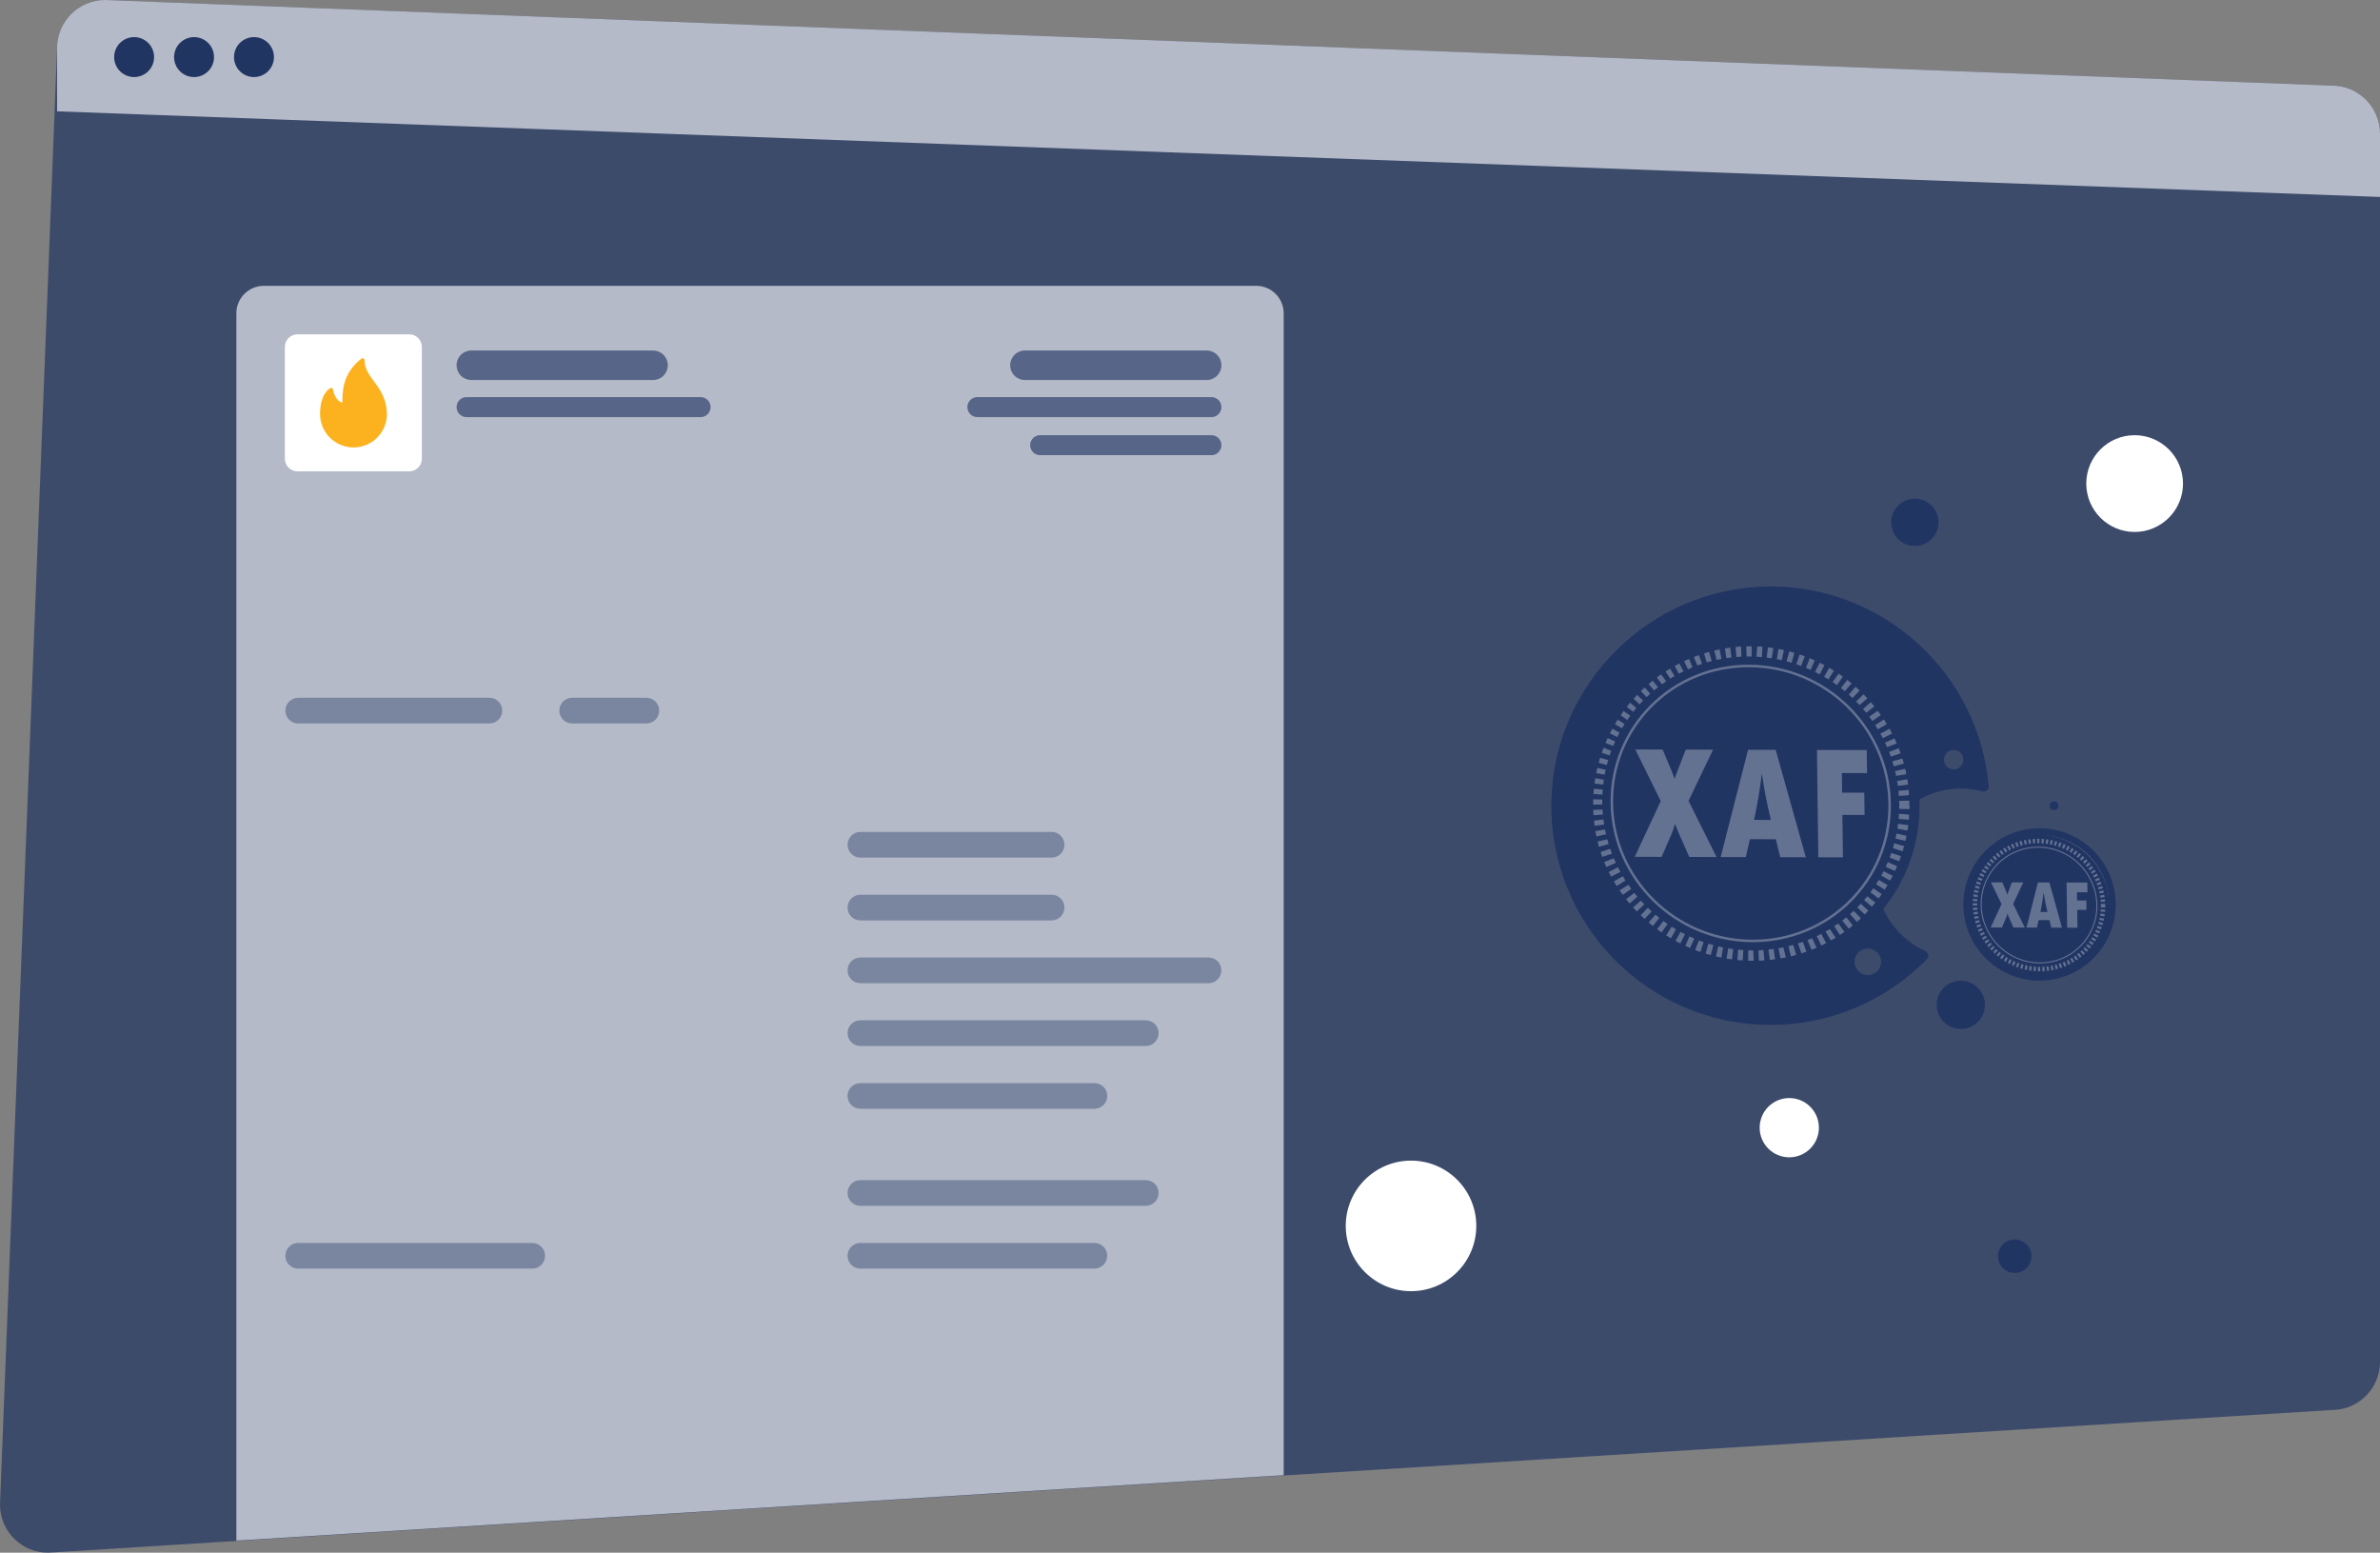
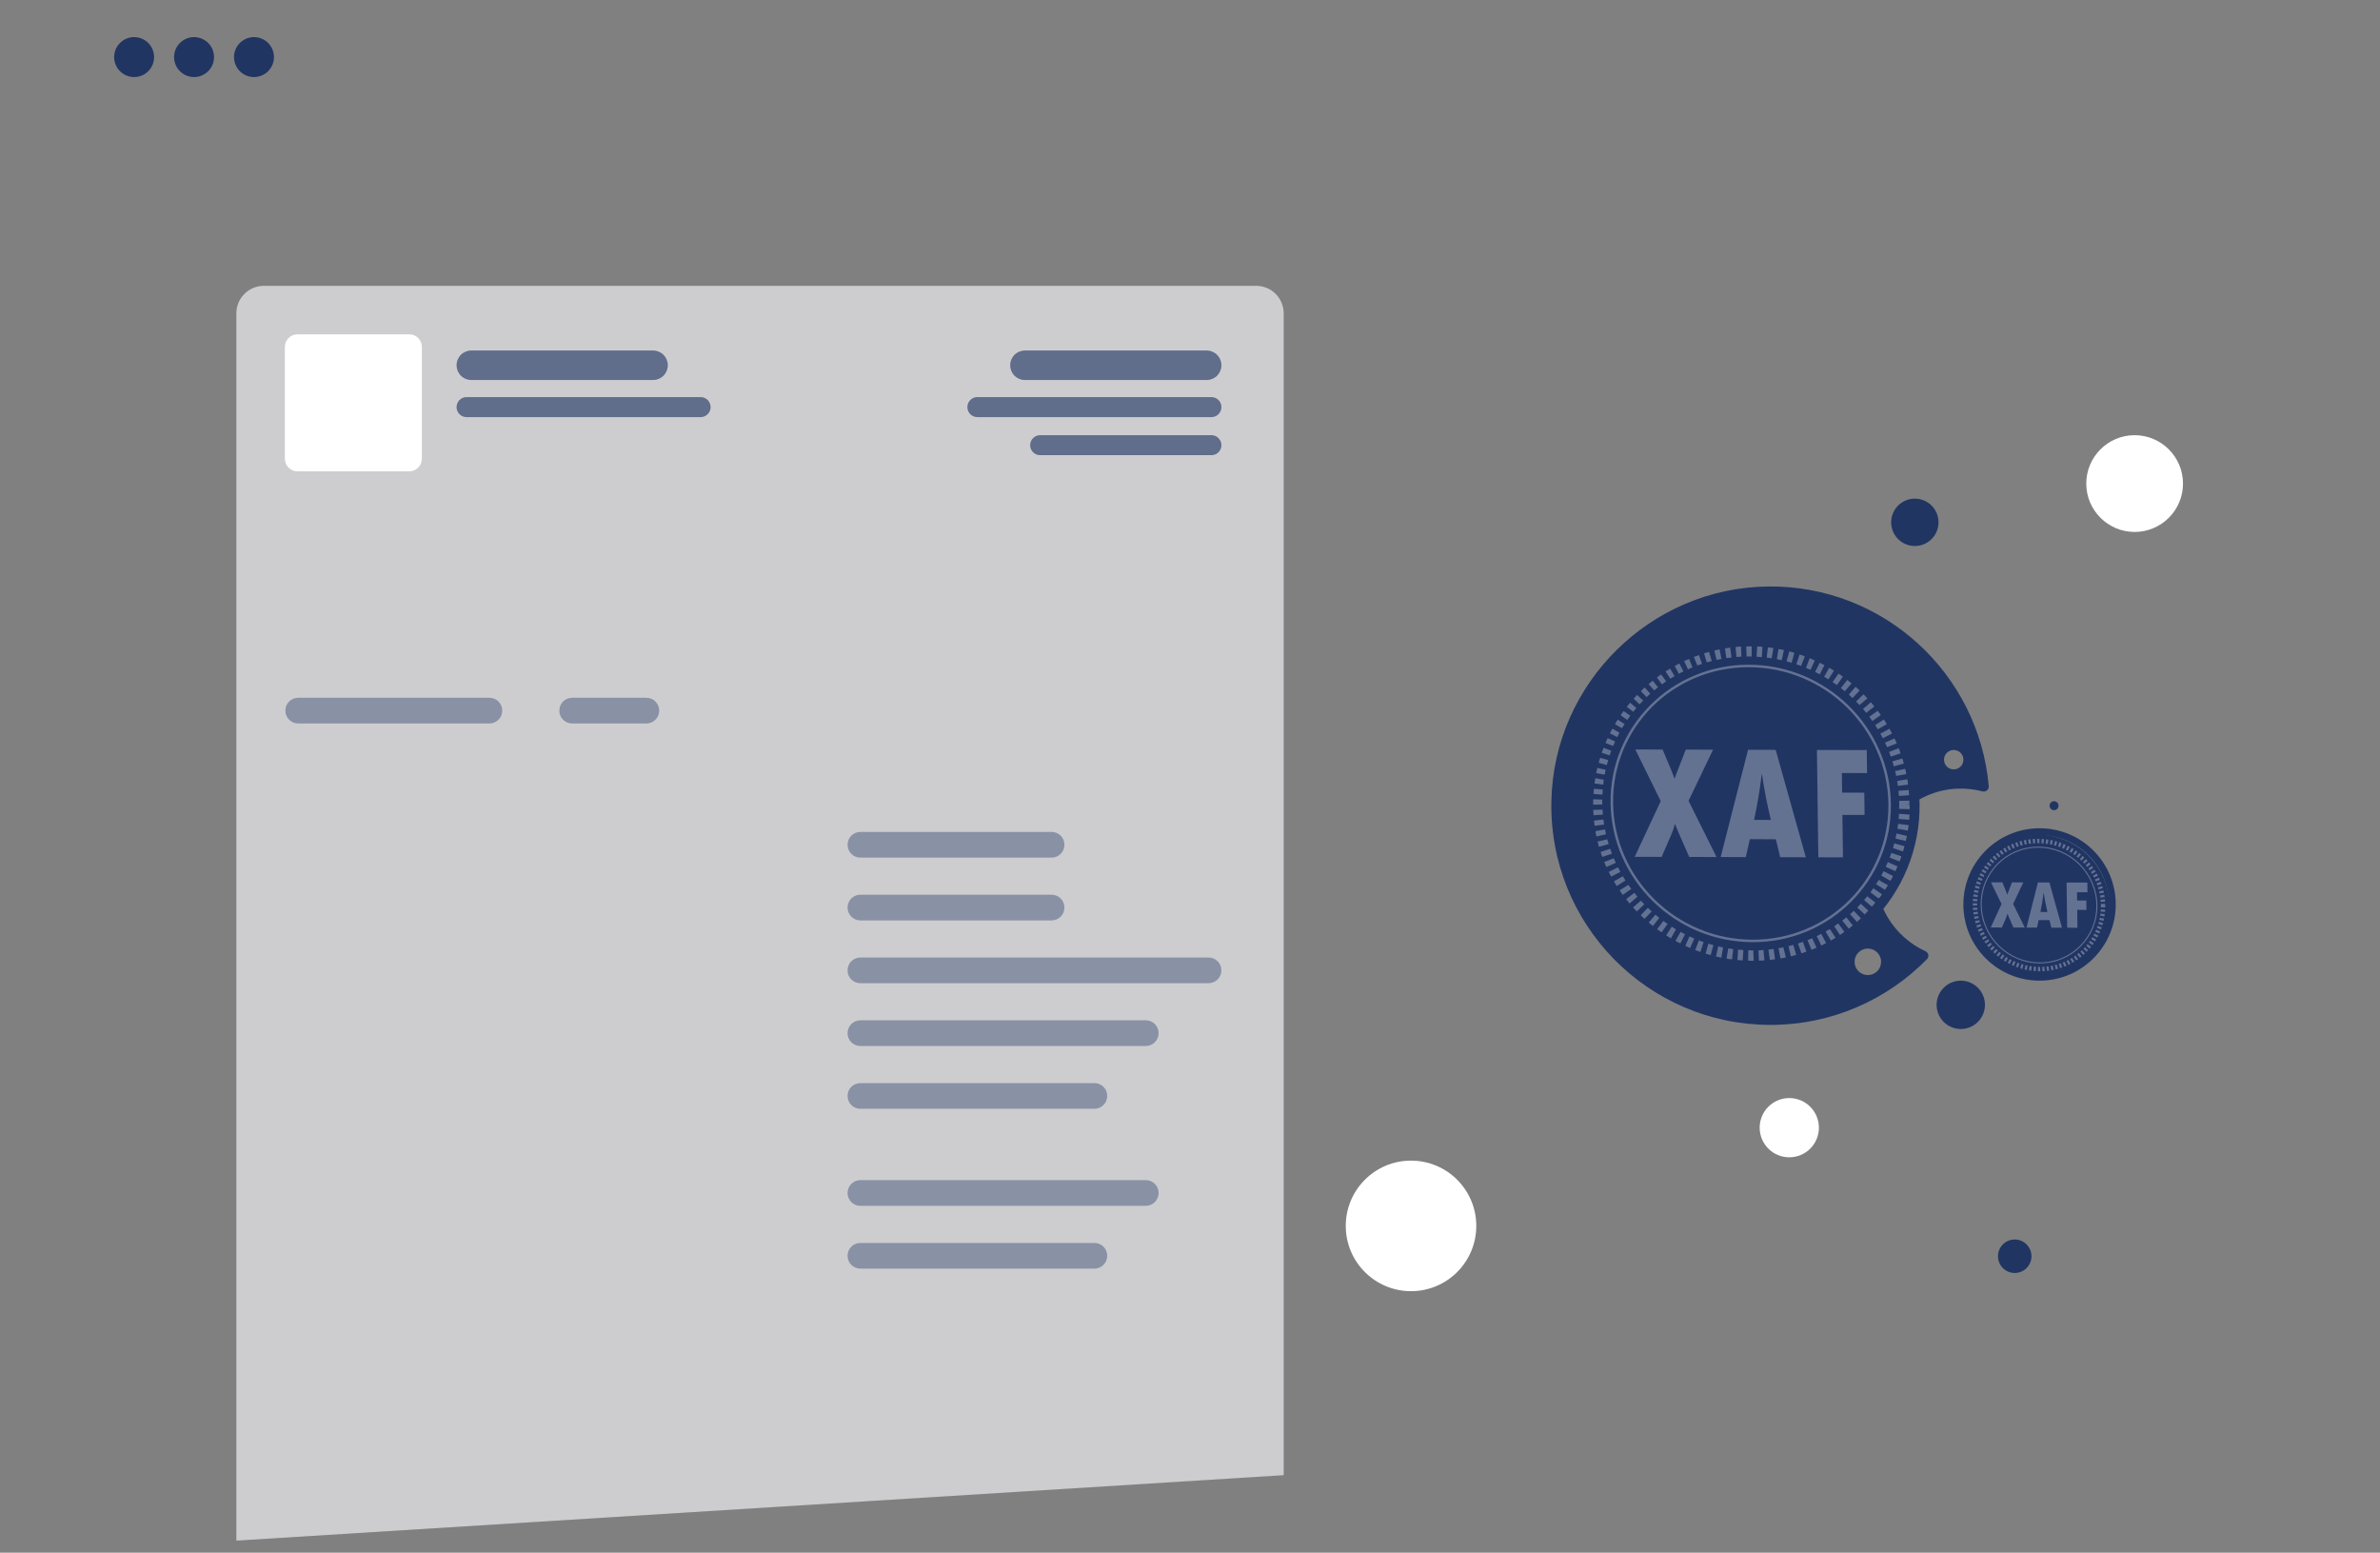
<svg xmlns="http://www.w3.org/2000/svg" width="834" height="544" viewBox="0 0 834 544" fill="none">
  <rect x="0" y="0" width="834" height="544" fill="#808080" stroke="none" />
-   <path opacity="0.7" d="M817.15 494L16.85 544C7.55 544 0 536.45 0 527.15L20 16.85C20 7.55 27.55 0 36.85 0L817.15 30C826.45 30 834 37.55 834 46.85V477.15C834.01 486.45 826.46 494.01 817.16 494.01L817.15 494Z" fill="#213563" />
-   <path opacity="0.63" d="M817.15 30L36.85 0C27.55 0 20 7.55 20 16.85V39L834 69V46.85C834 37.55 826.45 30 817.15 30Z" fill="#FAFBFF" />
  <path d="M47 27C47.919 27 48.83 26.819 49.679 26.467C50.528 26.115 51.3 25.6 51.95 24.95C52.6 24.3 53.115 23.528 53.467 22.679C53.819 21.829 54 20.919 54 20C54 19.081 53.819 18.171 53.467 17.321C53.115 16.472 52.6 15.7 51.95 15.05C51.3 14.4 50.528 13.885 49.679 13.533C48.83 13.181 47.919 13 47 13C46.081 13 45.17 13.181 44.321 13.533C43.472 13.885 42.7 14.4 42.05 15.05C41.4 15.7 40.885 16.472 40.533 17.321C40.181 18.171 40 19.081 40 20C40 20.919 40.181 21.829 40.533 22.679C40.885 23.528 41.4 24.3 42.05 24.95C42.7 25.6 43.472 26.115 44.321 26.467C45.17 26.819 46.081 27 47 27ZM68 27C68.919 27 69.829 26.819 70.679 26.467C71.528 26.115 72.3 25.6 72.95 24.95C73.6 24.3 74.115 23.528 74.467 22.679C74.819 21.829 75 20.919 75 20C75 19.081 74.819 18.171 74.467 17.321C74.115 16.472 73.6 15.7 72.95 15.05C72.3 14.4 71.528 13.885 70.679 13.533C69.829 13.181 68.919 13 68 13C67.081 13 66.171 13.181 65.321 13.533C64.472 13.885 63.7 14.4 63.05 15.05C62.4 15.7 61.885 16.472 61.533 17.321C61.181 18.171 61 19.081 61 20C61 20.919 61.181 21.829 61.533 22.679C61.885 23.528 62.4 24.3 63.05 24.95C63.7 25.6 64.472 26.115 65.321 26.467C66.171 26.819 67.081 27 68 27V27ZM89 27C89.919 27 90.829 26.819 91.679 26.467C92.528 26.115 93.3 25.6 93.95 24.95C94.6 24.3 95.115 23.528 95.467 22.679C95.819 21.829 96 20.919 96 20C96 19.081 95.819 18.171 95.467 17.321C95.115 16.472 94.6 15.7 93.95 15.05C93.3 14.4 92.528 13.885 91.679 13.533C90.829 13.181 89.919 13 89 13C88.081 13 87.171 13.181 86.321 13.533C85.472 13.885 84.7 14.4 84.05 15.05C83.4 15.7 82.885 16.472 82.533 17.321C82.181 18.171 82 19.081 82 20C82 20.919 82.181 21.829 82.533 22.679C82.885 23.528 83.4 24.3 84.05 24.95C84.7 25.6 85.472 26.115 86.321 26.467C87.171 26.819 88.081 27 89 27V27Z" fill="#213563" />
  <path opacity="0.63" d="M440.2 100.141H92.45C87.15 100.141 82.83 104.441 82.83 109.761V539.761L449.83 516.831V109.761C449.83 107.209 448.817 104.762 447.012 102.958C445.208 101.154 442.761 100.141 440.21 100.141H440.2Z" fill="#FAFBFF" />
  <path d="M143.4 165.141H104.25C101.8 165.141 99.82 163.161 99.82 160.711V121.561C99.82 119.111 101.8 117.131 104.25 117.131H143.4C145.85 117.131 147.83 119.111 147.83 121.561V160.711C147.83 163.151 145.85 165.141 143.4 165.141Z" fill="white" />
  <path d="M245.5 146.131H163.5C161.57 146.131 160 144.561 160 142.631C160 140.701 161.57 139.131 163.5 139.131H245.5C247.43 139.131 249 140.701 249 142.631C249 144.561 247.43 146.131 245.5 146.131Z" fill="#213563" fill-opacity="0.39" />
  <path d="M228.84 133.131H165.16C163.791 133.131 162.479 132.587 161.511 131.619C160.544 130.652 160 129.339 160 127.971C160 126.602 160.544 125.29 161.511 124.322C162.479 123.354 163.791 122.811 165.16 122.811H228.84C230.209 122.811 231.521 123.354 232.489 124.322C233.456 125.29 234 126.602 234 127.971C234 129.339 233.456 130.652 232.489 131.619C231.521 132.587 230.209 133.131 228.84 133.131V133.131Z" fill="#213563" fill-opacity="0.39" />
  <path d="M342.5 146.131H424.5C426.43 146.131 428 144.561 428 142.631C428 140.701 426.43 139.131 424.5 139.131H342.5C340.57 139.131 339 140.701 339 142.631C339 144.561 340.57 146.131 342.5 146.131Z" fill="#213563" fill-opacity="0.39" />
  <path d="M364.5 159.471H424.5C426.43 159.471 428 157.901 428 155.971C428 154.041 426.43 152.471 424.5 152.471H364.5C362.57 152.471 361 154.041 361 155.971C361 157.901 362.57 159.471 364.5 159.471Z" fill="#213563" fill-opacity="0.39" />
  <path d="M359.16 133.131H422.84C423.518 133.131 424.189 132.997 424.815 132.738C425.441 132.478 426.01 132.098 426.489 131.619C426.968 131.14 427.348 130.571 427.607 129.945C427.867 129.319 428 128.648 428 127.971C428 127.293 427.867 126.622 427.607 125.996C427.348 125.37 426.968 124.801 426.489 124.322C426.01 123.843 425.441 123.463 424.815 123.203C424.189 122.944 423.518 122.811 422.84 122.811H359.16C357.791 122.811 356.479 123.354 355.511 124.322C354.544 125.29 354 126.602 354 127.971C354 129.339 354.544 130.652 355.511 131.619C356.479 132.587 357.791 133.131 359.16 133.131V133.131Z" fill="#213563" fill-opacity="0.39" />
-   <path d="M135.5 143.8C135.14 139.14 132.97 136.22 131.06 133.64C129.29 131.24 127.76 129.19 127.76 126.14C127.76 125.9 127.62 125.67 127.41 125.56C127.19 125.46 126.93 125.46 126.73 125.61C123.85 127.67 121.45 131.14 120.63 134.45C120.05 136.75 119.97 139.35 119.96 141.05C117.3 140.48 116.7 136.51 116.7 136.47C116.67 136.27 116.54 136.07 116.36 135.99C116.16 135.89 115.96 135.89 115.76 135.98C115.62 136.05 112.34 137.71 112.16 144.38C112.15 144.6 112.15 144.82 112.15 145.05C112.155 148.157 113.392 151.135 115.588 153.331C117.785 155.528 120.763 156.765 123.87 156.77H123.91C127.011 156.757 129.982 155.517 132.172 153.321C134.362 151.125 135.595 148.151 135.6 145.05L135.5 143.79V143.8Z" fill="#FCB21F" />
  <path d="M748.02 186.371C757.38 186.371 764.97 178.771 764.97 169.421C764.97 160.071 757.37 152.471 748.02 152.471C738.67 152.471 731.07 160.071 731.07 169.421C731.07 178.771 738.67 186.371 748.02 186.371ZM627 405.471C629.753 405.471 632.393 404.377 634.34 402.43C636.287 400.484 637.38 397.844 637.38 395.091C637.38 392.338 636.287 389.698 634.34 387.751C632.393 385.804 629.753 384.711 627 384.711C624.247 384.711 621.607 385.804 619.66 387.751C617.714 389.698 616.62 392.338 616.62 395.091C616.62 397.844 617.714 400.484 619.66 402.43C621.607 404.377 624.247 405.471 627 405.471ZM494.45 452.371C507.08 452.371 517.32 442.131 517.32 429.501C517.32 416.871 507.08 406.631 494.45 406.631C481.82 406.631 471.58 416.871 471.58 429.501C471.58 442.131 481.82 452.371 494.45 452.371V452.371Z" fill="white" />
  <path d="M671 191.299C673.201 191.299 675.313 190.425 676.869 188.868C678.426 187.312 679.3 185.201 679.3 182.999C679.3 180.798 678.426 178.687 676.869 177.13C675.313 175.574 673.201 174.699 671 174.699C668.799 174.699 666.688 175.574 665.131 177.13C663.575 178.687 662.7 180.798 662.7 182.999C662.7 185.201 663.575 187.312 665.131 188.868C666.688 190.425 668.799 191.299 671 191.299ZM706 445.999C707.557 445.999 709.05 445.381 710.151 444.28C711.252 443.179 711.87 441.686 711.87 440.129C711.87 438.572 711.252 437.079 710.151 435.979C709.05 434.878 707.557 434.259 706 434.259C704.443 434.259 702.95 434.878 701.849 435.979C700.749 437.079 700.13 438.572 700.13 440.129C700.13 441.686 700.749 443.179 701.849 444.28C702.95 445.381 704.443 445.999 706 445.999V445.999Z" fill="#213563" />
  <path d="M245.5 146.131H163.5C161.57 146.131 160 144.561 160 142.631C160 140.701 161.57 139.131 163.5 139.131H245.5C247.43 139.131 249 140.701 249 142.631C249 144.561 247.43 146.131 245.5 146.131Z" fill="#213563" fill-opacity="0.39" />
  <path d="M228.84 133.131H165.16C163.791 133.131 162.479 132.587 161.511 131.619C160.544 130.652 160 129.339 160 127.971C160 126.602 160.544 125.29 161.511 124.322C162.479 123.354 163.791 122.811 165.16 122.811H228.84C230.209 122.811 231.521 123.354 232.489 124.322C233.456 125.29 234 126.602 234 127.971C234 129.339 233.456 130.652 232.489 131.619C231.521 132.587 230.209 133.131 228.84 133.131V133.131Z" fill="#213563" fill-opacity="0.39" />
  <path d="M342.5 146.131H424.5C426.43 146.131 428 144.561 428 142.631C428 140.701 426.43 139.131 424.5 139.131H342.5C340.57 139.131 339 140.701 339 142.631C339 144.561 340.57 146.131 342.5 146.131Z" fill="#213563" fill-opacity="0.39" />
  <path d="M364.5 159.471H424.5C426.43 159.471 428 157.901 428 155.971C428 154.041 426.43 152.471 424.5 152.471H364.5C362.57 152.471 361 154.041 361 155.971C361 157.901 362.57 159.471 364.5 159.471Z" fill="#213563" fill-opacity="0.39" />
  <path d="M359.16 133.131H422.84C423.518 133.131 424.189 132.997 424.815 132.738C425.441 132.478 426.01 132.098 426.489 131.619C426.968 131.14 427.348 130.571 427.607 129.945C427.867 129.319 428 128.648 428 127.971C428 127.293 427.867 126.622 427.607 125.996C427.348 125.37 426.968 124.801 426.489 124.322C426.01 123.843 425.441 123.463 424.815 123.203C424.189 122.944 423.518 122.811 422.84 122.811H359.16C357.791 122.811 356.479 123.354 355.511 124.322C354.544 125.29 354 126.602 354 127.971C354 129.339 354.544 130.652 355.511 131.619C356.479 132.587 357.791 133.131 359.16 133.131V133.131Z" fill="#213563" fill-opacity="0.39" />
-   <path d="M186.5 444.471H104.5C102 444.471 100 442.471 100 439.971C100 437.471 102 435.471 104.5 435.471H186.5C189 435.471 191 437.471 191 439.971C191 441.164 190.526 442.309 189.682 443.153C188.838 443.997 187.693 444.471 186.5 444.471V444.471Z" fill="#213563" fill-opacity="0.39" />
  <path d="M368.5 300.471H301.5C299 300.471 297 298.471 297 295.971C297 293.471 299 291.471 301.5 291.471H368.5C371 291.471 373 293.471 373 295.971C373 297.164 372.526 298.309 371.682 299.153C370.838 299.997 369.693 300.471 368.5 300.471Z" fill="#213563" fill-opacity="0.39" />
  <path d="M368.5 322.471H301.5C299 322.471 297 320.471 297 317.971C297 315.471 299 313.471 301.5 313.471H368.5C371 313.471 373 315.471 373 317.971C373 319.164 372.526 320.309 371.682 321.153C370.838 321.997 369.693 322.471 368.5 322.471Z" fill="#213563" fill-opacity="0.39" />
  <path d="M423.5 344.471H301.5C299 344.471 297 342.471 297 339.971C297 337.471 299 335.471 301.5 335.471H423.5C426 335.471 428 337.471 428 339.971C428 341.164 427.526 342.309 426.682 343.153C425.838 343.997 424.693 344.471 423.5 344.471V344.471Z" fill="#213563" fill-opacity="0.39" />
  <path d="M401.5 366.471H301.5C299 366.471 297 364.471 297 361.971C297 359.471 299 357.471 301.5 357.471H401.5C404 357.471 406 359.471 406 361.971C406 363.164 405.526 364.309 404.682 365.153C403.838 365.997 402.693 366.471 401.5 366.471V366.471Z" fill="#213563" fill-opacity="0.39" />
  <path d="M383.5 388.471H301.5C299 388.471 297 386.471 297 383.971C297 381.471 299 379.471 301.5 379.471H383.5C386 379.471 388 381.471 388 383.971C388 385.164 387.526 386.309 386.682 387.153C385.838 387.997 384.693 388.471 383.5 388.471V388.471Z" fill="#213563" fill-opacity="0.39" />
  <path d="M401.5 422.471H301.5C299 422.471 297 420.471 297 417.971C297 415.471 299 413.471 301.5 413.471H401.5C404 413.471 406 415.471 406 417.971C406 419.164 405.526 420.309 404.682 421.153C403.838 421.997 402.693 422.471 401.5 422.471V422.471Z" fill="#213563" fill-opacity="0.39" />
  <path d="M383.5 444.471H301.5C299 444.471 297 442.471 297 439.971C297 437.471 299 435.471 301.5 435.471H383.5C386 435.471 388 437.471 388 439.971C388 441.164 387.526 442.309 386.682 443.153C385.838 443.997 384.693 444.471 383.5 444.471V444.471Z" fill="#213563" fill-opacity="0.39" />
  <path d="M171.5 253.471H104.5C102 253.471 100 251.471 100 248.971C100 246.471 102 244.471 104.5 244.471H171.5C174 244.471 176 246.471 176 248.971C176 250.164 175.526 251.309 174.682 252.153C173.838 252.997 172.693 253.471 171.5 253.471Z" fill="#213563" fill-opacity="0.39" />
  <path d="M226.5 253.471H200.5C198 253.471 196 251.471 196 248.971C196 246.471 198 244.471 200.5 244.471H226.5C229 244.471 231 246.471 231 248.971C231 250.164 230.526 251.309 229.682 252.153C228.838 252.997 227.693 253.471 226.5 253.471V253.471Z" fill="#213563" fill-opacity="0.39" />
  <path d="M619.54 205.48C578.42 205.93 544.6 239.3 543.64 280.42C542.62 323.68 577.38 359.08 620.42 359.08C641.89 359.08 661.3 350.26 675.24 336.06C675.437 335.86 675.583 335.616 675.665 335.348C675.747 335.08 675.763 334.796 675.711 334.52C675.659 334.245 675.54 333.986 675.366 333.767C675.192 333.547 674.967 333.373 674.71 333.26C663.81 328.26 656.46 316.93 657.37 303.96C658.42 289.01 670.73 277.02 685.7 276.32C688.83 276.17 691.85 276.52 694.7 277.27C695.88 277.57 697 276.65 696.9 275.44C693.4 235.94 660.03 205.02 619.54 205.47V205.48ZM659.18 336.98C659.18 337.59 659.06 338.195 658.826 338.759C658.592 339.323 658.25 339.836 657.818 340.268C657.386 340.7 656.874 341.042 656.309 341.276C655.745 341.509 655.141 341.63 654.53 341.63C653.919 341.63 653.315 341.509 652.751 341.276C652.186 341.042 651.674 340.7 651.242 340.268C650.81 339.836 650.468 339.323 650.234 338.759C650 338.195 649.88 337.59 649.88 336.98C649.88 335.746 650.37 334.564 651.242 333.692C652.114 332.82 653.297 332.33 654.53 332.33C655.763 332.33 656.946 332.82 657.818 333.692C658.69 334.564 659.18 335.746 659.18 336.98V336.98ZM684.62 269.56C682.75 269.56 681.22 268.04 681.22 266.16C681.22 264.28 682.74 262.76 684.62 262.76C686.5 262.76 688.02 264.28 688.02 266.16C688.02 268.04 686.5 269.56 684.62 269.56Z" fill="#213563" />
-   <path opacity="0.774" d="M636.8 258.019C637.406 259.098 637.889 260.242 638.24 261.429C638.44 262.149 639.08 262.659 639.84 262.659H646.14C647.06 262.659 647.8 263.399 647.8 264.319V268.769C647.8 269.689 647.06 270.429 646.14 270.429H640.5C639.67 270.429 639 271.049 638.87 271.869C638.23 275.889 636.59 279.269 633.95 281.989C631 285.029 627.13 287.009 622.35 287.909C624.249 288.339 626.035 289.168 627.59 290.339C629.14 291.509 630.59 293.159 631.96 295.289L644.7 314.269C644.866 314.519 644.962 314.809 644.976 315.109C644.991 315.409 644.923 315.707 644.782 315.972C644.64 316.237 644.429 316.458 644.172 316.613C643.915 316.767 643.62 316.849 643.32 316.849H632.37C631.81 316.849 631.29 316.569 630.99 316.109L616.91 294.809C615.61 292.739 614.24 291.269 612.78 290.389C611.32 289.519 609.4 289.089 607 289.089H594.67C593.75 289.089 593.01 288.349 593.01 287.429V280.929C593.01 280.009 593.75 279.269 594.67 279.269H613.7C617.45 279.269 620.43 278.529 622.64 277.039C624.218 275.98 625.427 274.457 626.1 272.679C626.52 271.609 625.68 270.439 624.53 270.439H594.68C593.76 270.439 593.02 269.699 593.02 268.779V264.329C593.02 263.409 593.76 262.669 594.68 262.669H626.33C625.63 260.269 624.19 258.469 622.06 257.269C619.92 256.069 617.14 255.469 613.71 255.469H594.68C593.76 255.469 593.02 254.729 593.02 253.809V249.359C593.02 248.439 593.76 247.699 594.68 247.699H646.14C647.06 247.699 647.8 248.439 647.8 249.359V253.809C647.8 254.729 647.06 255.469 646.14 255.469H638.21C636.91 255.459 636.18 256.869 636.81 258.009L636.8 258.019Z" fill="white" />
  <path d="M714.7 343.581C729.44 343.581 741.4 331.631 741.4 316.881C741.4 302.131 729.45 290.181 714.7 290.181C699.95 290.181 688 302.131 688 316.881C688 331.631 699.95 343.581 714.7 343.581ZM719.78 283.851C720.196 283.851 720.596 283.686 720.89 283.391C721.184 283.097 721.35 282.697 721.35 282.281C721.35 281.865 721.184 281.465 720.89 281.171C720.596 280.876 720.196 280.711 719.78 280.711C719.364 280.711 718.964 280.876 718.67 281.171C718.375 281.465 718.21 281.865 718.21 282.281C718.21 282.697 718.375 283.097 718.67 283.391C718.964 283.686 719.364 283.851 719.78 283.851V283.851ZM687.1 360.521C689.346 360.521 691.501 359.629 693.089 358.04C694.677 356.452 695.57 354.297 695.57 352.051C695.57 349.805 694.677 347.65 693.089 346.062C691.501 344.473 689.346 343.581 687.1 343.581C684.853 343.581 682.699 344.473 681.111 346.062C679.522 347.65 678.63 349.805 678.63 352.051C678.63 354.297 679.522 356.452 681.111 358.04C682.699 359.629 684.853 360.521 687.1 360.521Z" fill="#213563" />
  <path opacity="0.774" d="M718.68 311.9C718.827 312.163 718.944 312.441 719.03 312.73C719.08 312.9 719.23 313.03 719.41 313.03H720.94C721.046 313.03 721.148 313.072 721.223 313.147C721.298 313.222 721.34 313.324 721.34 313.43V314.51C721.34 314.616 721.298 314.718 721.223 314.793C721.148 314.868 721.046 314.91 720.94 314.91H719.57C719.37 314.91 719.21 315.06 719.17 315.26C719.01 316.24 718.62 317.06 717.97 317.71C717.27 318.45 716.32 318.93 715.17 319.15C715.64 319.25 716.07 319.45 716.44 319.75C716.82 320.03 717.17 320.43 717.5 320.95L720.6 325.55C720.78 325.82 720.59 326.18 720.27 326.18H717.61C717.47 326.18 717.35 326.11 717.27 326L713.87 320.83C713.57 320.33 713.22 319.97 712.87 319.76C712.52 319.55 712.05 319.44 711.47 319.44H708.47C708.364 319.44 708.262 319.398 708.187 319.323C708.112 319.248 708.07 319.146 708.07 319.04V317.47C708.07 317.364 708.112 317.262 708.187 317.187C708.262 317.112 708.364 317.07 708.47 317.07H713.07C713.97 317.07 714.7 316.89 715.24 316.53C715.64 316.27 715.91 315.93 716.08 315.47C716.18 315.21 715.98 314.93 715.7 314.93H708.46C708.354 314.93 708.252 314.888 708.177 314.813C708.102 314.738 708.06 314.636 708.06 314.53V313.45C708.06 313.344 708.102 313.242 708.177 313.167C708.252 313.092 708.354 313.05 708.46 313.05H716.14C715.97 312.47 715.62 312.03 715.1 311.75C714.58 311.47 713.9 311.31 713.07 311.31H708.47C708.364 311.31 708.262 311.268 708.187 311.193C708.112 311.118 708.07 311.016 708.07 310.91V309.83C708.07 309.724 708.112 309.622 708.187 309.547C708.262 309.472 708.364 309.43 708.47 309.43H720.95C721.056 309.43 721.158 309.472 721.233 309.547C721.308 309.622 721.35 309.724 721.35 309.83V310.91C721.35 311.016 721.308 311.118 721.233 311.193C721.158 311.268 721.056 311.31 720.95 311.31H719.03C718.958 311.308 718.887 311.326 718.824 311.361C718.761 311.396 718.709 311.448 718.673 311.51C718.638 311.573 718.619 311.644 718.62 311.716C718.622 311.788 718.642 311.858 718.68 311.92V311.9Z" fill="white" />
  <circle cx="613.696" cy="281.82" r="55.428" transform="rotate(-1.348 613.696 281.82)" fill="#647292" />
  <path d="M612.745 222.945C597.054 222.904 582.084 229.032 571.129 239.983C560.175 250.933 554.132 265.808 554.332 281.336C554.43 289.024 556.058 296.641 559.122 303.752C562.187 310.864 566.627 317.329 572.191 322.78C577.755 328.232 584.332 332.561 591.548 335.523C598.764 338.484 606.477 340.019 614.247 340.039C622.017 340.06 629.691 338.566 636.831 335.642C643.972 332.719 650.439 328.424 655.863 323.002C661.287 317.579 665.562 311.137 668.444 304.041C671.326 296.946 672.759 289.337 672.66 281.648C672.461 266.121 666.037 251.213 654.8 240.204C643.564 229.195 628.436 222.987 612.745 222.945V222.945ZM612.789 226.368L612.834 226.37L613.842 226.396L613.796 230.024L612.835 229.999L612.056 230.016L611.916 226.386L612.741 226.37L612.789 226.368ZM610.085 226.428L610.222 230.056L610.155 230.057L608.488 230.179L608.163 226.56L609.88 226.435L609.924 226.431L609.972 226.431L610.085 226.428ZM615.767 226.456L617.598 226.597L617.367 230.215L615.537 230.073L615.767 226.456ZM606.25 226.742L606.758 230.343L604.943 230.567L604.435 226.965L606.25 226.742ZM619.516 226.8L621.232 227.02L621.279 227.025L621.324 227.033L621.428 227.053L620.83 230.622L620.758 230.609L619.1 230.399L619.516 226.8ZM602.54 227.289L603.231 230.864L602.367 231.015L601.529 231.204L600.66 227.666L601.534 227.468L601.578 227.457L601.625 227.449L602.54 227.289ZM623.238 227.377L623.981 227.509L624.028 227.517L624.073 227.527L625.128 227.771L624.348 231.305L623.33 231.07L622.639 230.947L623.238 227.377ZM598.79 228.095L599.838 231.589L598.08 232.08L597.034 228.584L598.79 228.095ZM627.006 228.217L628.775 228.719L627.819 232.207L626.048 231.706L627.006 228.217ZM595.206 229.153L596.426 232.594L594.98 233.076L594.784 233.152L593.396 229.772L593.636 229.678L593.677 229.663L593.722 229.649L595.206 229.153ZM630.616 229.303L631.941 229.75L631.986 229.764L632.027 229.781L632.437 229.941L631.136 233.313L630.766 233.17L629.484 232.737L630.616 229.303ZM591.699 230.433L593.088 233.813L592.647 233.984L591.498 234.498L589.945 231.186L591.12 230.661L591.16 230.642L591.203 230.626L591.699 230.433ZM634.152 230.611L634.485 230.74L634.528 230.756L634.569 230.776L635.924 231.383L634.455 234.684L633.129 234.092L632.851 233.984L634.152 230.611ZM588.216 231.991L589.927 235.225L588.306 236.047L586.593 232.813L588.216 231.991ZM637.67 232.201L639.312 233.035L637.682 236.26L636.04 235.428L637.67 232.201ZM612.873 232.893C639.992 232.965 662.263 254.787 662.607 281.623C662.951 308.458 641.239 330.162 614.12 330.09C587.002 330.019 564.729 308.198 564.385 281.363C564.04 254.528 585.755 232.822 612.873 232.893ZM612.885 233.754C586.236 233.684 564.916 254.996 565.255 281.365C565.593 307.735 587.461 329.159 614.109 329.229C640.757 329.3 662.075 307.99 661.737 281.62C661.399 255.251 639.533 233.825 612.885 233.754ZM584.931 233.744L586.8 236.896L585.947 237.381L585.317 237.782L583.299 234.723L583.967 234.296L584.004 234.273L584.043 234.251L584.931 233.744ZM640.995 233.981L641.739 234.403L641.779 234.426L641.816 234.449L642.648 234.975L640.708 238.025L639.915 237.523L639.207 237.122L640.995 233.981ZM581.697 235.748L583.859 238.711L582.377 239.759L580.216 236.796L581.697 235.748ZM644.272 236.017L645.78 237.072L643.693 240.024L642.185 238.969L644.272 236.017ZM578.697 237.937L581 240.796L579.899 241.658L579.651 241.872L577.214 239.124L577.483 238.891L577.516 238.862L577.549 238.836L578.697 237.937ZM647.321 238.227L648.35 239.023L648.385 239.049L648.419 239.078L648.831 239.428L646.465 242.166L646.073 241.833L645.094 241.077L647.321 238.227ZM575.843 240.307L578.279 243.057L578.027 243.277L577.019 244.233L574.456 241.601L575.485 240.619L575.516 240.59L575.55 240.56L575.843 240.307ZM650.232 240.62L650.395 240.758L650.427 240.787L650.461 240.817L651.647 241.927L649.151 244.545L647.988 243.461L647.865 243.356L650.232 240.62ZM573.107 242.932L575.793 245.443L574.545 246.754L571.858 244.243L573.107 242.932ZM653.023 243.272L654.224 244.504L654.254 244.536L654.283 244.569L654.361 244.658L651.621 247.027L651.58 246.98L650.402 245.77L653.023 243.272ZM570.614 245.673L573.417 248.057L572.91 248.643L572.327 249.389L569.416 247.139L570.033 246.346L570.061 246.314L570.09 246.281L570.614 245.673ZM655.58 246.032L656.001 246.508L656.031 246.541L656.057 246.574L656.81 247.509L653.956 249.744L653.242 248.855L652.838 248.401L655.58 246.032ZM568.259 248.639L571.274 250.75L570.231 252.227L567.215 250.115L568.259 248.639ZM657.998 249.021L659.081 250.504L656.119 252.597L655.037 251.117L657.998 249.021ZM566.176 251.699L569.29 253.666L568.65 254.671L568.389 255.131L565.186 253.313L565.467 252.818L565.489 252.782L565.513 252.744L566.176 251.699ZM660.153 252.098L660.745 252.996L660.77 253.033L660.792 253.07L661.178 253.72L658.022 255.521L657.657 254.908L657.089 254.048L660.153 252.098ZM564.294 254.884L567.493 256.702L567.424 256.825L566.712 258.233L563.428 256.57L564.158 255.125L564.177 255.086L564.199 255.048L564.294 254.884ZM662.11 255.297L662.118 255.307L662.141 255.345L662.161 255.385L663.011 256.99L659.769 258.637L658.955 257.097L658.918 257.03L660.343 256.306L662.11 255.297ZM562.612 258.28L565.974 259.784L565.296 261.306L565.278 261.356L565.275 261.354L565.271 261.362L565.113 261.291L561.849 260.014L561.877 259.94L561.893 259.899L561.912 259.858L562.612 258.28ZM663.863 258.71L664.528 260.13L664.548 260.169L664.565 260.211L664.664 260.452L661.27 261.773L661.182 261.564L660.541 260.196L663.863 258.71ZM561.198 261.701L564.626 263.043L564.388 263.659L564.057 264.663L560.568 263.49L560.912 262.442L560.927 262.401L560.944 262.359L561.198 261.701ZM665.358 262.142L665.56 262.635L665.579 262.678L665.593 262.719L666.025 263.936L662.566 265.09L662.138 263.889L662.133 263.873L661.963 263.463L665.358 262.142ZM573.047 262.583L582.612 262.609C585.135 268.512 586.517 271.895 586.755 272.76L586.869 272.76C586.904 272.497 587.252 271.541 587.914 269.89L590.724 262.63L600.289 262.655L591.695 280.575L601.511 300.262L591.947 300.236C588.801 293.149 587.158 289.333 587.018 288.788L586.904 288.787C586.597 289.988 586.185 291.18 585.669 292.361L582.269 300.211L572.847 300.186L581.961 280.662L573.047 262.583ZM612.557 262.688L622.236 262.713L632.795 300.344L623.828 300.321L622.296 294.035L613.187 294.011L611.759 300.289L602.963 300.266L612.557 262.688ZM636.696 262.752L654.145 262.798L654.249 270.854L645.424 270.83L645.512 277.703L653.284 277.724L653.384 285.527L645.613 285.506L645.803 300.379L637.178 300.356L636.696 262.752ZM559.992 265.298L563.533 266.298L563.053 268.043L559.513 267.042L559.992 265.298ZM666.639 265.751L667.163 267.497L663.647 268.479L663.124 266.733L666.639 265.751ZM559.076 268.891L562.659 269.715L562.388 270.954L562.312 271.398L558.693 270.751L558.772 270.285L558.78 270.24L558.789 270.197L559.076 268.891ZM667.637 269.35L667.917 270.485L667.928 270.528L667.936 270.573L668.06 271.215L664.458 271.843L664.339 271.224L664.075 270.158L667.637 269.35ZM617.336 271.291C616.719 276.491 615.829 281.813 614.666 287.255L620.558 287.271C619.196 281.671 618.16 276.345 617.45 271.292L617.336 271.291ZM558.393 272.536L562.012 273.184L561.955 273.528L561.798 274.89L558.154 274.423L558.318 273L558.324 272.953L558.332 272.909L558.393 272.536ZM668.405 273.003L668.444 273.201L668.452 273.244L668.459 273.291L668.685 274.891L665.052 275.339L664.836 273.802L664.803 273.631L668.405 273.003ZM557.967 276.317L561.627 276.602L561.512 278.411L557.85 278.125L557.967 276.317ZM668.913 276.787L669.074 278.597L665.421 278.863L665.258 277.053L668.913 276.787ZM557.806 280.03L561.473 280.131L561.458 281.353L561.477 281.853L557.813 281.935L557.791 281.391L557.79 281.344L557.79 281.3L557.806 280.03ZM669.157 280.503L669.2 281.594L667.369 281.635L669.201 281.685L669.178 283.499L665.511 283.397L665.533 281.63L665.493 280.585L669.157 280.503ZM561.547 283.667L561.558 283.978L561.684 285.387L558.031 285.652L557.902 284.226L557.899 284.18L557.896 284.134L557.882 283.749L561.547 283.667ZM665.446 285.118L669.106 285.401L668.991 287.21L665.33 286.926L665.446 285.118ZM561.862 287.102L562.117 288.904L558.484 289.353L558.23 287.55L561.862 287.102ZM665.131 288.635L668.775 289.102L668.674 289.984L668.668 290.03L668.66 290.076L668.508 290.985L664.89 290.337L665.036 289.458L665.131 288.635ZM562.43 290.603L562.653 291.755L562.786 292.295L559.223 293.101L559.075 292.499L559.065 292.454L559.055 292.411L558.828 291.231L562.43 290.603ZM664.604 292.033L668.188 292.857L667.797 294.625L664.213 293.799L664.604 292.033ZM563.221 294.063L563.262 294.232L563.71 295.726L560.195 296.707L559.734 295.168L559.72 295.123L559.71 295.08L559.659 294.871L563.221 294.063ZM663.793 295.465L667.336 296.466L666.919 297.981L666.908 298.024L666.893 298.067L666.818 298.292L663.33 297.119L663.387 296.948L663.793 295.465ZM564.242 297.375L564.852 299.095L561.393 300.249L560.783 298.529L564.242 297.375ZM662.764 298.837L666.253 300.009L666.077 300.541L666.065 300.583L666.048 300.626L665.599 301.789L662.169 300.449L662.598 299.342L662.764 298.837ZM565.513 300.702L565.81 301.419L566.218 302.289L562.895 303.775L562.464 302.853L562.443 302.813L562.427 302.773L562.119 302.023L565.513 300.702ZM661.532 302.044L664.891 303.549L664.157 305.2L660.798 303.696L661.532 302.044ZM566.965 303.861L567.821 305.478L564.579 307.123L563.722 305.507L566.965 303.861ZM660.033 305.236L663.32 306.899L662.834 307.86L662.815 307.898L662.793 307.937L662.432 308.572L659.229 306.755L659.57 306.157L660.033 305.236ZM568.689 306.989L569.335 308.077L569.598 308.476L566.535 310.425L566.247 309.989L566.222 309.951L566.2 309.912L565.532 308.79L568.689 306.989ZM658.366 308.272L659.468 308.97L661.537 310.142L661.525 310.164L661.503 310.203L661.479 310.239L660.523 311.743L657.41 309.776L658.366 308.272ZM570.608 310.007L570.711 310.163L571.629 311.421L568.667 313.516L567.726 312.226L567.699 312.19L567.676 312.156L567.545 311.957L570.608 310.007ZM656.446 311.201L659.462 313.312L658.582 314.557L658.557 314.593L658.53 314.626L658.356 314.85L655.444 312.6L655.566 312.445L655.577 312.43L656.446 311.201ZM572.69 312.81L573.773 314.157L573.787 314.171L573.789 314.173L573.731 314.218L571.045 316.538L570.991 316.477L570.961 316.443L570.932 316.408L569.834 315.045L572.69 312.81ZM654.33 314.023L657.241 316.273L656.956 316.635L656.93 316.67L656.902 316.704L656.021 317.722L653.219 315.339L654.068 314.356L654.33 314.023ZM575.006 315.545L575.447 316.043L575.45 316.045L576.204 316.818L573.582 319.315L572.768 318.478L572.736 318.447L572.708 318.414L572.264 317.913L575.006 315.545ZM652.071 316.622L654.758 319.135L653.51 320.445L650.823 317.935L652.071 316.622ZM577.438 318.059L578.78 319.316L576.284 321.935L574.942 320.68L577.438 318.059ZM649.578 319.126L652.141 321.758L651.507 322.364L651.474 322.394L651.442 322.422L650.736 323.033L648.301 320.283L648.967 319.708L649.578 319.126ZM580.105 320.46L580.9 321.135L581.461 321.57L579.232 324.417L578.641 323.961L578.607 323.934L578.573 323.905L577.74 323.196L580.105 320.46ZM646.99 321.405L649.292 324.265L647.865 325.383L645.562 322.522L646.99 321.405ZM582.855 322.65L584.354 323.698L582.267 326.65L580.768 325.601L580.731 325.576L580.697 325.55L580.688 325.542L581.932 323.956L582.855 322.65ZM644.169 323.54L646.331 326.503L645.265 327.257L645.229 327.283L645.191 327.306L644.764 327.58L642.746 324.518L643.144 324.265L644.169 323.54ZM585.816 324.664L587.04 325.438L587.054 325.446L587.302 325.589L585.517 328.729L585.253 328.579L585.213 328.559L585.176 328.533L583.876 327.712L585.816 324.664ZM641.214 325.494L643.233 328.553L643.025 328.687L642.988 328.711L642.949 328.732L641.587 329.509L639.718 326.358L641.066 325.588L641.081 325.581L641.214 325.494ZM588.905 326.496L589.275 326.707L590.459 327.306L588.829 330.531L587.604 329.911L587.563 329.891L587.526 329.869L587.117 329.638L588.905 326.496ZM638.197 327.184L639.91 330.418L638.324 331.223L638.285 331.243L638.245 331.261L638.209 331.277L637.096 328.904L636.611 327.988L636.656 327.966L638.197 327.184ZM592.033 328.073L593.712 328.825L592.244 332.127L590.564 331.375L592.033 328.073ZM634.995 328.709L636.548 332.02L635.872 332.323L635.831 332.341L635.789 332.357L634.783 332.748L633.394 329.368L634.372 328.988L634.995 328.709ZM595.341 329.469L596.226 329.815L596.982 330.069L595.851 333.505L595.05 333.235L595.006 333.22L594.964 333.204L594.038 332.841L595.341 329.469ZM631.775 329.986L632.995 333.427L631.267 334.004L630.045 330.563L631.775 329.986ZM598.641 330.627L600.411 331.127L599.454 334.616L597.684 334.115L598.641 330.627ZM628.384 331.051L629.43 334.546L628.145 334.905L628.101 334.917L628.057 334.928L627.578 335.036L626.708 331.498L627.142 331.398L628.384 331.051ZM602.105 331.556L603.662 331.914L603.808 331.94L603.209 335.51L603.01 335.475L602.964 335.466L602.919 335.457L601.325 335.09L602.105 331.556ZM624.926 331.901L625.797 335.439L625.458 335.516L625.413 335.525L625.367 335.534L623.909 335.788L623.219 332.214L624.625 331.97L624.926 331.901ZM605.617 332.264L606.206 332.37L607.345 332.515L606.928 336.115L605.76 335.965L605.713 335.958L605.667 335.95L605.018 335.834L605.617 332.264ZM621.503 332.483L622.012 336.084L620.196 336.309L619.687 332.708L621.503 332.483ZM609.074 332.724L610.905 332.868L610.674 336.485L608.844 336.344L609.074 332.724ZM617.955 332.844L618.279 336.463L617.112 336.548L617.068 336.551L617.02 336.553L616.357 336.567L616.219 332.94L616.838 332.926L617.955 332.844ZM612.645 332.944L614.152 332.986L614.386 332.979L614.525 336.608L614.249 336.615L614.203 336.617L614.156 336.615L612.599 336.572L612.645 332.944Z" fill="#213563" />
  <circle cx="714.773" cy="316.796" r="24.21" transform="rotate(-1.348 714.773 316.796)" fill="#647292" />
  <path d="M714.202 292.44C707.667 292.423 701.433 295.003 696.871 299.612C692.309 304.221 689.793 310.482 689.877 317.018C689.919 320.254 690.597 323.46 691.874 326.453C693.15 329.446 695 332.168 697.318 334.462C699.635 336.756 702.375 338.579 705.38 339.825C708.386 341.072 711.598 341.717 714.834 341.726C718.07 341.735 721.266 341.106 724.24 339.875C727.213 338.644 729.906 336.836 732.165 334.554C734.424 332.272 736.204 329.56 737.404 326.573C738.604 323.587 739.2 320.384 739.159 317.148C739.075 310.612 736.398 304.337 731.718 299.704C727.038 295.07 720.737 292.457 714.202 292.44V292.44ZM714.22 293.881L714.239 293.881L714.659 293.892L714.64 295.419L714.24 295.409L713.915 295.416L713.857 293.888L714.201 293.881L714.22 293.881ZM713.094 293.906L713.152 295.433L713.124 295.434L712.429 295.485L712.294 293.962L713.009 293.909L713.027 293.907L713.047 293.907L713.094 293.906ZM715.461 293.918L716.223 293.977L716.127 295.5L715.365 295.44L715.461 293.918ZM711.497 294.038L711.709 295.554L710.953 295.648L710.741 294.132L711.497 294.038ZM717.022 294.062L717.737 294.155L717.756 294.157L717.775 294.16L717.818 294.169L717.569 295.671L717.54 295.666L716.849 295.577L717.022 294.062ZM709.952 294.269L710.24 295.773L709.88 295.837L709.531 295.917L709.169 294.427L709.533 294.344L709.551 294.339L709.571 294.336L709.952 294.269ZM718.572 294.305L718.882 294.361L718.901 294.364L718.92 294.368L719.359 294.471L719.035 295.959L718.611 295.86L718.323 295.808L718.572 294.305ZM708.39 294.608L708.827 296.078L708.095 296.285L707.659 294.814L708.39 294.608ZM720.142 294.659L720.878 294.87L720.48 296.338L719.743 296.127L720.142 294.659ZM706.898 295.053L707.406 296.501L706.804 296.704L706.722 296.736L706.144 295.314L706.244 295.274L706.261 295.268L706.279 295.262L706.898 295.053ZM721.645 295.116L722.197 295.304L722.216 295.31L722.233 295.317L722.404 295.384L721.862 296.804L721.708 296.743L721.174 296.561L721.645 295.116ZM705.437 295.592L706.016 297.015L705.832 297.086L705.354 297.303L704.707 295.909L705.196 295.688L705.213 295.68L705.23 295.673L705.437 295.592ZM723.118 295.666L723.257 295.721L723.275 295.728L723.292 295.736L723.856 295.991L723.244 297.381L722.692 297.132L722.576 297.086L723.118 295.666ZM703.986 296.248L704.699 297.609L704.024 297.955L703.311 296.594L703.986 296.248ZM724.583 296.336L725.267 296.686L724.588 298.044L723.904 297.694L724.583 296.336ZM714.256 296.627C725.55 296.657 734.827 305.842 734.972 317.137C735.117 328.432 726.075 337.568 714.781 337.538C703.486 337.509 694.209 328.324 694.064 317.029C693.919 305.734 702.962 296.597 714.256 296.627ZM714.261 296.99C703.162 296.96 694.284 305.931 694.426 317.03C694.569 328.129 703.678 337.147 714.776 337.176C725.874 337.205 734.752 328.236 734.609 317.136C734.467 306.037 725.359 297.019 714.261 296.99ZM702.619 296.986L703.397 298.312L703.042 298.516L702.78 298.685L701.939 297.398L702.217 297.218L702.232 297.209L702.249 297.199L702.619 296.986ZM725.968 297.085L726.278 297.263L726.295 297.272L726.31 297.282L726.657 297.503L725.849 298.787L725.519 298.576L725.224 298.407L725.968 297.085ZM701.272 297.829L702.172 299.076L701.555 299.517L700.655 298.27L701.272 297.829ZM727.333 297.942L727.961 298.386L727.092 299.628L726.464 299.184L727.333 297.942ZM700.023 298.751L700.982 299.954L700.523 300.317L700.42 300.407L699.405 299.25L699.517 299.152L699.53 299.14L699.545 299.129L700.023 298.751ZM728.603 298.872L729.032 299.207L729.046 299.218L729.06 299.23L729.232 299.378L728.247 300.53L728.084 300.39L727.676 300.071L728.603 298.872ZM698.834 299.748L699.849 300.906L699.744 300.998L699.324 301.401L698.256 300.293L698.685 299.879L698.698 299.867L698.712 299.855L698.834 299.748ZM729.815 299.879L729.883 299.937L729.897 299.95L729.911 299.962L730.405 300.429L729.365 301.531L728.881 301.075L728.83 301.031L729.815 299.879ZM697.695 300.853L698.813 301.91L698.294 302.462L697.174 301.405L697.695 300.853ZM730.978 300.995L731.478 301.514L731.491 301.527L731.503 301.541L731.536 301.579L730.394 302.576L730.377 302.556L729.887 302.047L730.978 300.995ZM696.656 302.007L697.824 303.01L697.613 303.257L697.37 303.571L696.157 302.624L696.415 302.29L696.426 302.277L696.438 302.263L696.656 302.007ZM732.043 302.157L732.218 302.357L732.231 302.371L732.242 302.385L732.555 302.779L731.367 303.719L731.069 303.345L730.901 303.154L732.043 302.157ZM695.676 303.255L696.932 304.144L696.497 304.766L695.241 303.877L695.676 303.255ZM733.05 303.415L733.501 304.039L732.268 304.92L731.817 304.297L733.05 303.415ZM694.808 304.543L696.105 305.371L695.839 305.794L695.73 305.988L694.396 305.223L694.513 305.015L694.522 304.999L694.532 304.983L694.808 304.543ZM733.948 304.71L734.195 305.088L734.205 305.104L734.214 305.119L734.375 305.393L733.061 306.151L732.909 305.893L732.672 305.531L733.948 304.71ZM694.025 305.884L695.357 306.649L695.328 306.701L695.032 307.293L693.664 306.593L693.968 305.985L693.976 305.969L693.985 305.953L694.025 305.884ZM734.763 306.057L734.767 306.061L734.776 306.077L734.784 306.093L735.139 306.769L733.788 307.463L733.449 306.814L733.434 306.786L734.027 306.481L734.763 306.057ZM693.325 307.313L694.725 307.946L694.443 308.587L694.435 308.608L694.434 308.607L694.432 308.611L694.366 308.581L693.007 308.043L693.019 308.012L693.025 307.995L693.033 307.978L693.325 307.313ZM735.493 307.493L735.771 308.091L735.779 308.107L735.786 308.125L735.827 308.226L734.414 308.783L734.377 308.694L734.11 308.119L735.493 307.493ZM692.736 308.753L694.163 309.318L694.064 309.577L693.926 310L692.473 309.506L692.617 309.065L692.623 309.048L692.63 309.03L692.736 308.753ZM736.117 308.938L736.201 309.145L736.208 309.163L736.214 309.181L736.394 309.693L734.954 310.179L734.775 309.673L734.773 309.666L734.702 309.494L736.117 308.938ZM697.671 309.125L701.654 309.135C702.706 311.62 703.281 313.044 703.381 313.408L703.428 313.408C703.442 313.297 703.587 312.895 703.863 312.2L705.033 309.144L709.016 309.155L705.438 316.697L709.528 324.983L705.544 324.973C704.234 321.99 703.549 320.383 703.491 320.154L703.443 320.154C703.316 320.659 703.144 321.161 702.929 321.658L701.513 324.962L697.589 324.952L701.384 316.734L697.671 309.125ZM714.126 309.168L718.157 309.179L722.557 325.018L718.822 325.008L718.184 322.362L714.39 322.352L713.796 324.995L710.132 324.985L714.126 309.168ZM724.179 309.195L731.447 309.214L731.49 312.605L727.815 312.595L727.852 315.488L731.088 315.496L731.131 318.781L727.894 318.772L727.974 325.032L724.382 325.023L724.179 309.195ZM692.234 310.267L693.708 310.688L693.509 311.423L692.034 311.001L692.234 310.267ZM736.65 310.457L736.868 311.192L735.404 311.605L735.186 310.87L736.65 310.457ZM691.853 311.78L693.345 312.127L693.232 312.648L693.2 312.835L691.693 312.562L691.726 312.366L691.729 312.348L691.733 312.329L691.853 311.78ZM737.066 311.972L737.183 312.449L737.187 312.468L737.191 312.487L737.242 312.757L735.742 313.021L735.693 312.76L735.583 312.312L737.066 311.972ZM716.117 312.789C715.86 314.978 715.49 317.218 715.005 319.509L717.46 319.515C716.892 317.158 716.46 314.916 716.164 312.789L716.117 312.789ZM691.568 313.314L693.075 313.586L693.052 313.731L692.986 314.305L691.469 314.108L691.537 313.509L691.539 313.49L691.543 313.471L691.568 313.314ZM737.386 313.509L737.402 313.592L737.405 313.611L737.408 313.63L737.503 314.304L735.99 314.493L735.9 313.845L735.886 313.773L737.386 313.509ZM691.391 314.905L692.915 315.025L692.867 315.787L691.342 315.667L691.391 314.905ZM737.598 315.102L737.665 315.864L736.144 315.976L736.076 315.214L737.598 315.102ZM691.324 316.468L692.851 316.511L692.845 317.025L692.853 317.235L691.327 317.27L691.318 317.041L691.318 317.021L691.317 317.003L691.324 316.468ZM737.7 316.666L737.718 317.125L736.955 317.143L737.718 317.164L737.709 317.927L736.181 317.884L736.19 317.141L736.173 316.701L737.7 316.666ZM692.882 317.999L692.887 318.13L692.939 318.723L691.418 318.835L691.364 318.235L691.363 318.215L691.362 318.196L691.356 318.034L692.882 317.999ZM736.154 318.609L737.679 318.728L737.631 319.489L736.106 319.37L736.154 318.609ZM693.014 319.445L693.12 320.203L691.607 320.392L691.501 319.633L693.014 319.445ZM736.023 320.089L737.541 320.285L737.499 320.657L737.496 320.676L737.493 320.695L737.43 321.078L735.923 320.805L735.984 320.435L736.023 320.089ZM693.25 320.919L693.344 321.403L693.399 321.631L691.915 321.97L691.853 321.717L691.849 321.698L691.845 321.68L691.75 321.183L693.25 320.919ZM735.804 321.519L737.297 321.866L737.134 322.61L735.641 322.262L735.804 321.519ZM693.58 322.375L693.597 322.446L693.784 323.075L692.32 323.488L692.128 322.84L692.122 322.821L692.118 322.803L692.097 322.715L693.58 322.375ZM735.467 322.964L736.942 323.385L736.768 324.023L736.764 324.041L736.758 324.059L736.727 324.153L735.274 323.66L735.298 323.588L735.467 322.964ZM694.005 323.769L694.26 324.493L692.819 324.978L692.565 324.255L694.005 323.769ZM735.038 324.383L736.491 324.876L736.418 325.1L736.413 325.118L736.406 325.136L736.219 325.625L734.791 325.062L734.969 324.596L735.038 324.383ZM694.535 325.169L694.659 325.471L694.829 325.837L693.445 326.463L693.265 326.075L693.257 326.058L693.25 326.041L693.122 325.725L694.535 325.169ZM734.525 325.733L735.924 326.366L735.619 327.061L734.22 326.428L734.525 325.733ZM695.14 326.499L695.497 327.18L694.147 327.872L693.789 327.192L695.14 326.499ZM733.901 327.076L735.27 327.776L735.068 328.181L735.06 328.197L735.051 328.213L734.9 328.481L733.566 327.716L733.708 327.464L733.901 327.076ZM695.858 327.815L696.127 328.273L696.237 328.441L694.961 329.262L694.841 329.078L694.831 329.062L694.822 329.046L694.544 328.573L695.858 327.815ZM733.207 328.355L733.666 328.648L734.528 329.141L734.523 329.151L734.514 329.167L734.504 329.182L734.105 329.815L732.809 328.987L733.207 328.355ZM696.658 329.086L696.7 329.151L697.083 329.681L695.849 330.563L695.457 330.02L695.446 330.005L695.437 329.99L695.382 329.907L696.658 329.086ZM732.408 329.587L733.664 330.476L733.297 331L733.287 331.015L733.276 331.029L733.203 331.123L731.99 330.176L732.041 330.111L732.046 330.105L732.408 329.587ZM697.525 330.265L697.976 330.832L697.982 330.838L697.983 330.839L697.958 330.858L696.84 331.835L696.817 331.809L696.805 331.795L696.793 331.78L696.335 331.206L697.525 330.265ZM731.526 330.775L732.739 331.722L732.62 331.875L732.61 331.889L732.598 331.903L732.231 332.332L731.064 331.329L731.417 330.915L731.526 330.775ZM698.489 331.416L698.673 331.626L698.675 331.627L698.989 331.952L697.897 333.004L697.558 332.651L697.544 332.638L697.533 332.624L697.348 332.413L698.489 331.416ZM730.586 331.869L731.705 332.927L731.185 333.478L730.066 332.421L730.586 331.869ZM699.502 332.475L700.062 333.004L699.022 334.106L698.463 333.578L699.502 332.475ZM729.548 332.923L730.615 334.031L730.351 334.286L730.337 334.299L730.324 334.31L730.03 334.567L729.016 333.41L729.293 333.168L729.548 332.923ZM700.614 333.485L700.945 333.77L701.178 333.952L700.25 335.151L700.004 334.959L699.99 334.948L699.976 334.935L699.629 334.637L700.614 333.485ZM728.47 333.882L729.429 335.086L728.835 335.557L727.875 334.353L728.47 333.882ZM701.759 334.407L702.383 334.848L701.514 336.091L700.89 335.649L700.875 335.639L700.86 335.628L700.857 335.624L701.375 334.957L701.759 334.407ZM727.295 334.781L728.196 336.028L727.752 336.346L727.737 336.357L727.721 336.366L727.543 336.481L726.702 335.193L726.868 335.086L727.295 334.781ZM702.992 335.255L703.502 335.58L703.508 335.584L703.611 335.644L702.868 336.966L702.758 336.903L702.741 336.894L702.726 336.883L702.184 336.538L702.992 335.255ZM726.065 335.603L726.905 336.891L726.819 336.947L726.804 336.958L726.787 336.966L726.22 337.294L725.441 335.967L726.003 335.643L726.009 335.64L726.065 335.603ZM704.279 336.026L704.433 336.114L704.926 336.367L704.247 337.724L703.737 337.463L703.72 337.455L703.705 337.445L703.534 337.348L704.279 336.026ZM724.808 336.315L725.522 337.676L724.861 338.015L724.845 338.023L724.828 338.031L724.813 338.038L724.349 337.039L724.147 336.653L724.166 336.644L724.808 336.315ZM705.582 336.69L706.281 337.006L705.67 338.396L704.97 338.08L705.582 336.69ZM723.475 336.957L724.122 338.35L723.84 338.478L723.823 338.485L723.805 338.492L723.387 338.657L722.808 337.234L723.215 337.074L723.475 336.957ZM706.959 337.277L707.328 337.423L707.643 337.53L707.172 338.976L706.839 338.862L706.82 338.856L706.803 338.849L706.417 338.696L706.959 337.277ZM722.134 337.494L722.642 338.943L721.922 339.185L721.413 337.737L722.134 337.494ZM708.334 337.764L709.071 337.975L708.673 339.443L707.936 339.233L708.334 337.764ZM720.721 337.943L721.157 339.414L720.622 339.565L720.604 339.57L720.585 339.574L720.386 339.62L720.023 338.131L720.204 338.089L720.721 337.943ZM709.777 338.155L710.425 338.306L710.486 338.317L710.237 339.82L710.154 339.805L710.135 339.801L710.116 339.797L709.452 339.643L709.777 338.155ZM719.281 338.3L719.644 339.79L719.503 339.822L719.484 339.826L719.465 339.829L718.858 339.937L718.57 338.432L719.156 338.329L719.281 338.3ZM711.24 338.453L711.485 338.498L711.959 338.559L711.786 340.074L711.299 340.011L711.28 340.008L711.261 340.005L710.99 339.956L711.24 338.453ZM717.856 338.546L718.068 340.061L717.311 340.156L717.099 338.64L717.856 338.546ZM712.679 338.647L713.442 338.707L713.346 340.23L712.584 340.17L712.679 338.647ZM716.378 338.697L716.513 340.221L716.027 340.257L716.009 340.258L715.989 340.259L715.713 340.265L715.655 338.738L715.913 338.732L716.378 338.697ZM714.167 338.74L714.794 338.757L714.892 338.754L714.95 340.282L714.835 340.285L714.816 340.285L714.796 340.285L714.147 340.267L714.167 338.74Z" fill="#213563" />
</svg>